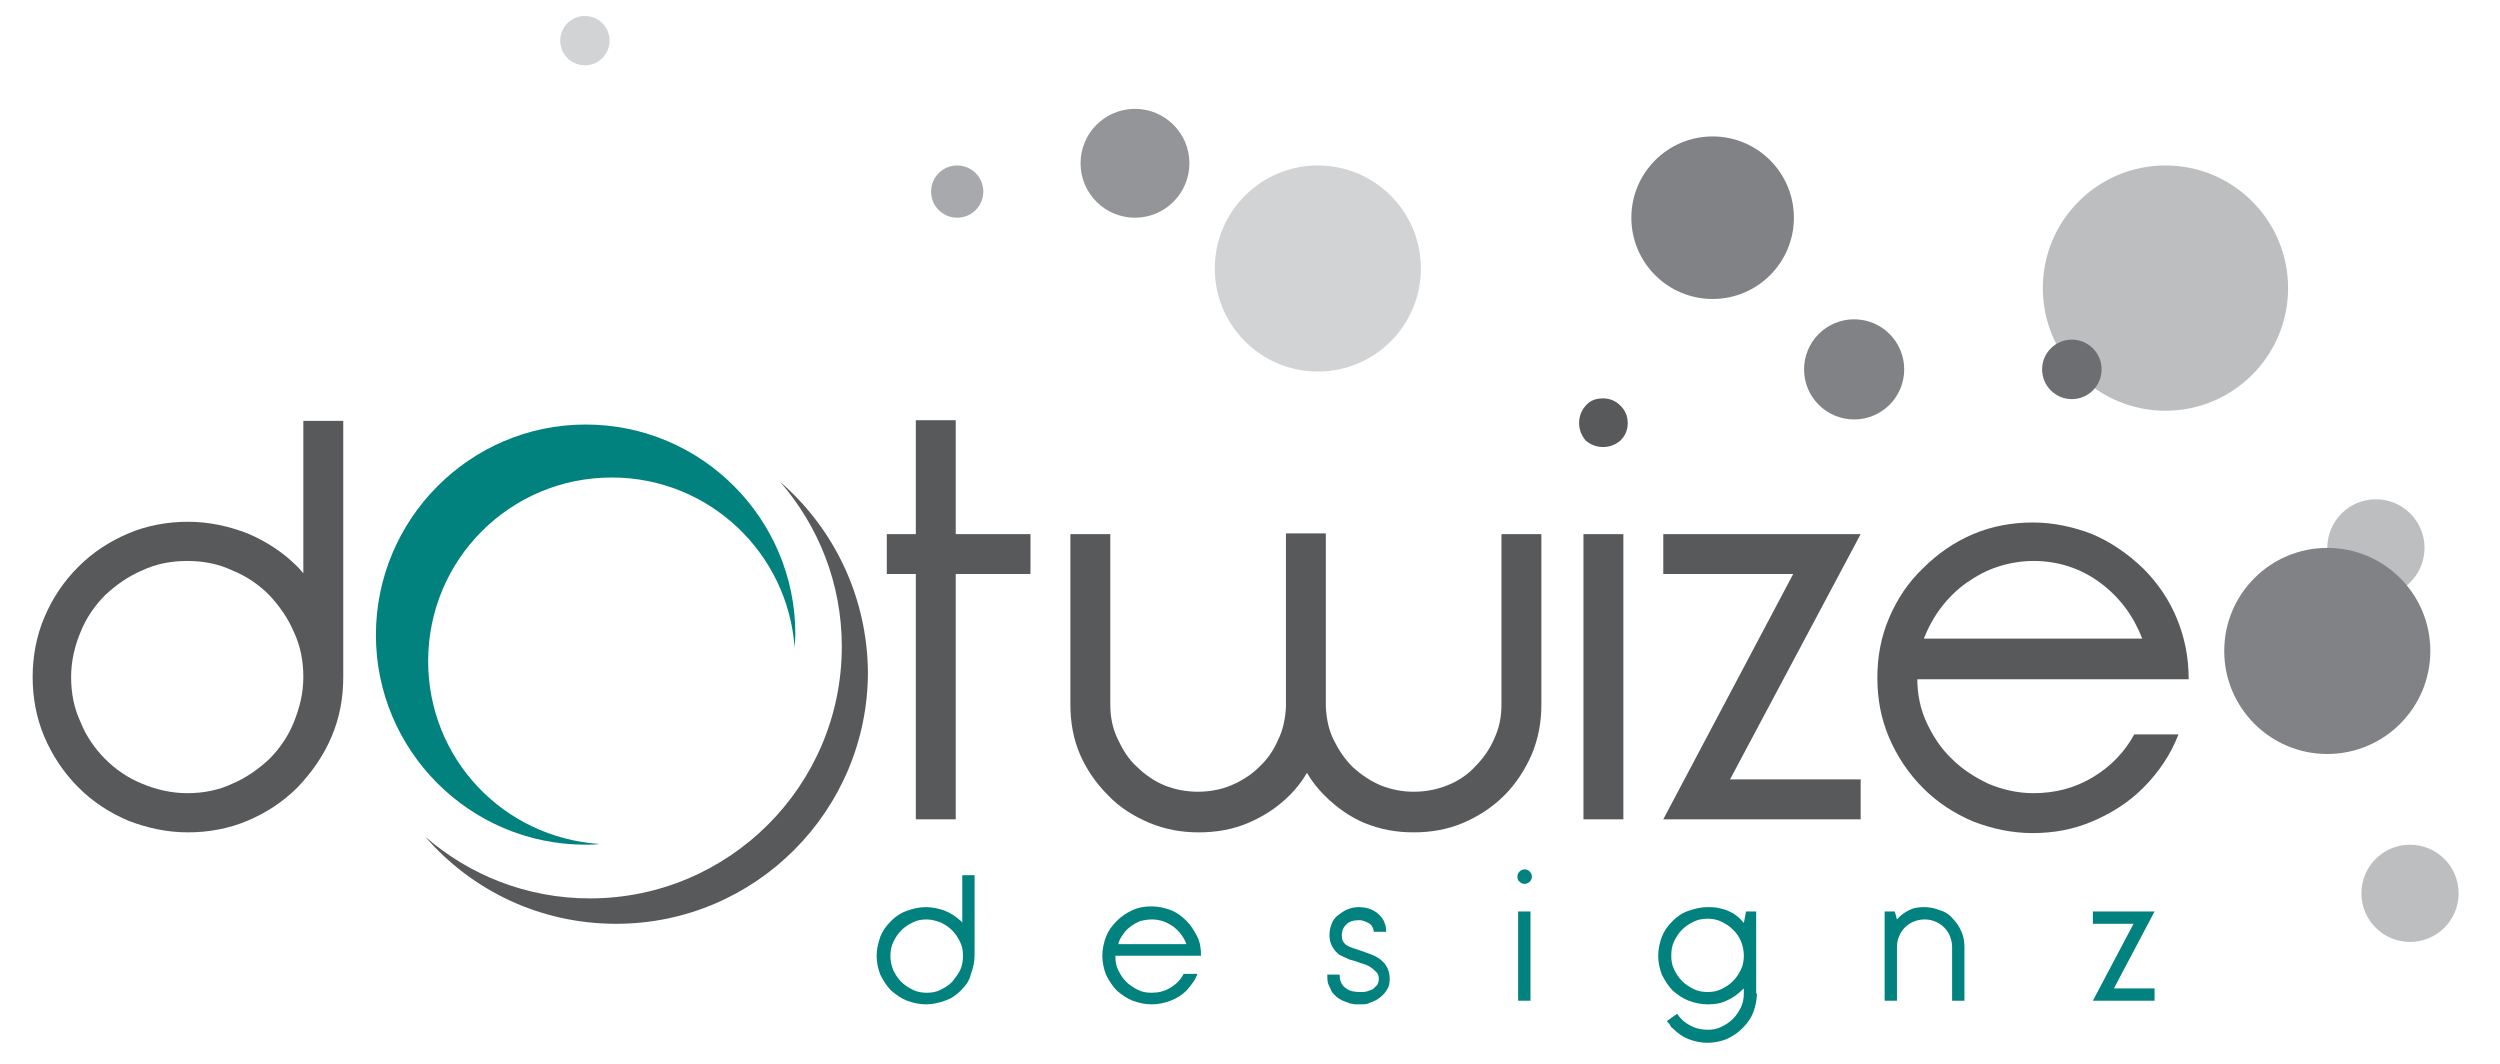
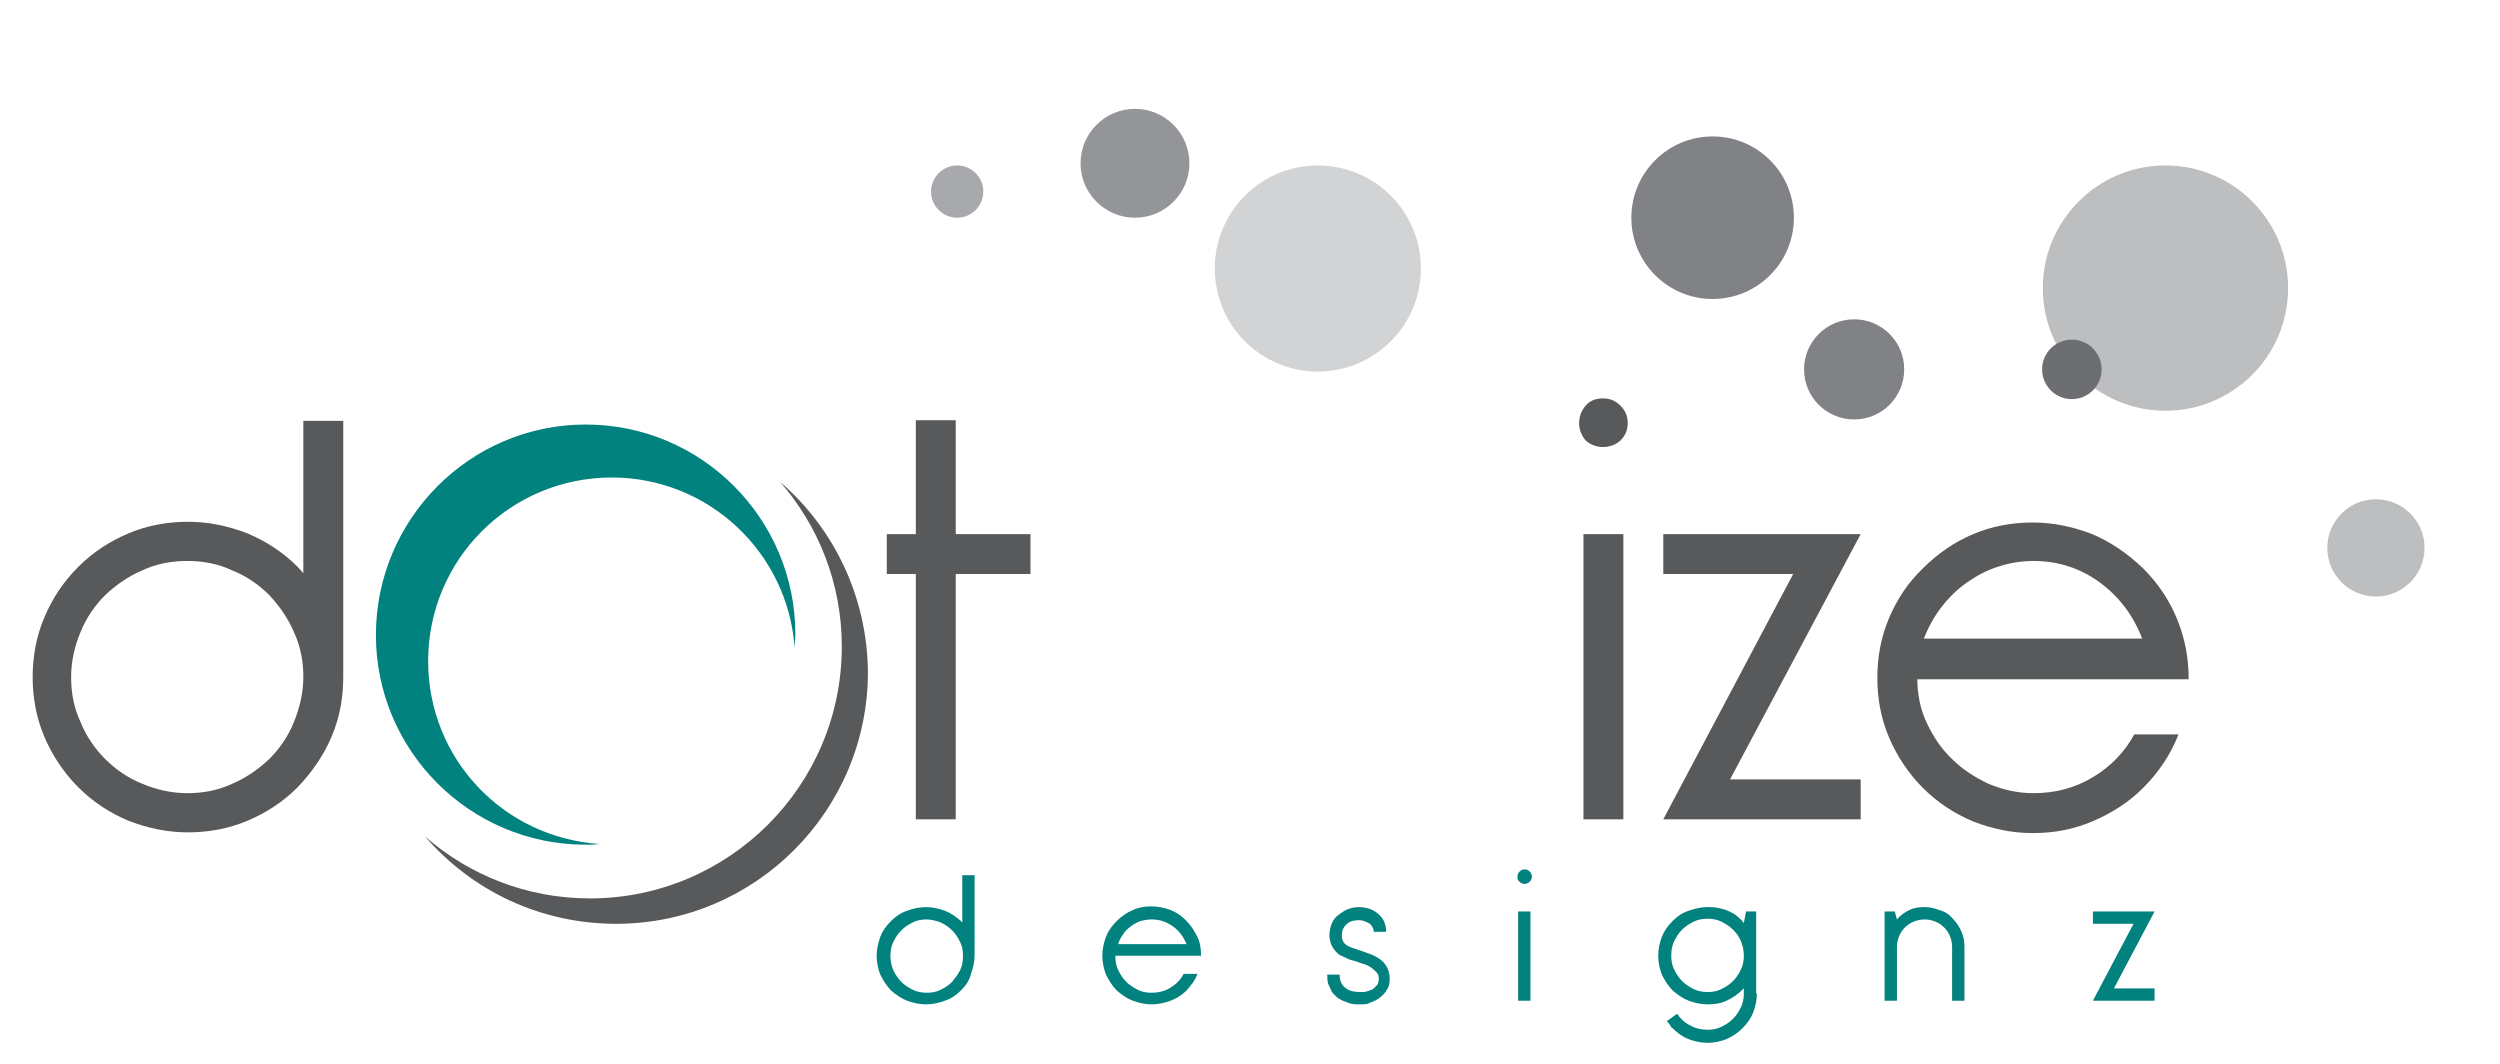
<svg xmlns="http://www.w3.org/2000/svg" version="1.1" id="Layer_1" x="0px" y="0px" viewBox="0 0 344.5 146.6" enable-background="new 0 0 344.5 146.6" xml:space="preserve">
  <g>
    <g>
      <g>
        <path fill="#01827F" d="M132.4,136.5c-0.6,0.6-1.3,1.1-2.2,1.4c-0.8,0.3-1.7,0.5-2.6,0.5c-0.9,0-1.8-0.2-2.6-0.5     c-0.8-0.3-1.5-0.8-2.2-1.4c-0.6-0.6-1.1-1.4-1.5-2.2c-0.3-0.8-0.5-1.7-0.5-2.6c0-0.9,0.2-1.7,0.5-2.6c0.3-0.8,0.8-1.5,1.5-2.2     c0.6-0.6,1.3-1.1,2.2-1.4c0.8-0.3,1.7-0.5,2.6-0.5c0.9,0,1.8,0.2,2.6,0.5c0.8,0.3,1.5,0.8,2.2,1.4c0.1,0.1,0.2,0.2,0.2,0.3v-6.6     h1.7v11c0,0.9-0.2,1.8-0.5,2.6C133.6,135.1,133.1,135.8,132.4,136.5z M127.7,126.7c-0.7,0-1.3,0.1-1.9,0.4     c-0.6,0.3-1.1,0.6-1.6,1.1c-0.5,0.5-0.8,1-1.1,1.6c-0.3,0.6-0.4,1.3-0.4,1.9s0.1,1.3,0.4,2c0.3,0.6,0.6,1.1,1.1,1.6     s1,0.8,1.6,1.1c0.6,0.3,1.3,0.4,1.9,0.4c0.7,0,1.3-0.1,1.9-0.4c0.6-0.3,1.1-0.6,1.6-1.1c0.4-0.5,0.8-1,1.1-1.6s0.4-1.3,0.4-2     s-0.1-1.3-0.4-1.9c-0.3-0.6-0.6-1.1-1.1-1.6c-0.5-0.5-1-0.8-1.6-1.1C129,126.9,128.4,126.7,127.7,126.7z" />
        <path fill="#01827F" d="M153.7,131.8c0,0.7,0.1,1.3,0.4,1.9c0.3,0.6,0.6,1.1,1.1,1.6c0.4,0.4,1,0.8,1.6,1.1     c0.6,0.3,1.2,0.4,1.9,0.4c0.9,0,1.8-0.2,2.6-0.7c0.8-0.5,1.4-1.1,1.8-1.9h1.9c-0.3,0.9-0.9,1.6-1.5,2.3c-0.6,0.6-1.4,1.1-2.2,1.4     s-1.7,0.5-2.6,0.5s-1.8-0.2-2.6-0.5s-1.5-0.8-2.2-1.4c-0.6-0.6-1.1-1.4-1.5-2.2c-0.3-0.8-0.5-1.7-0.5-2.6c0-0.9,0.2-1.8,0.5-2.6     c0.3-0.8,0.8-1.5,1.5-2.2c0.6-0.6,1.3-1.1,2.2-1.5s1.7-0.5,2.6-0.5s1.8,0.2,2.6,0.5s1.5,0.8,2.2,1.5c0.6,0.6,1.1,1.4,1.5,2.2     s0.5,1.7,0.5,2.6H153.7z M158.7,126.7c-0.5,0-1.1,0.1-1.5,0.2c-0.5,0.2-0.9,0.4-1.3,0.7c-0.4,0.3-0.8,0.6-1.1,1.1     c-0.3,0.4-0.6,0.9-0.7,1.4h9.4c-0.4-1-1-1.8-1.8-2.4C160.7,127,159.8,126.7,158.7,126.7z" />
        <path fill="#01827F" d="M187.4,138.4c-0.2,0-0.4,0-0.6,0c-0.2,0-0.5-0.1-0.7-0.1c-0.3-0.1-0.5-0.2-0.8-0.3     c-0.3-0.1-0.5-0.2-0.8-0.4c-0.2-0.1-0.4-0.3-0.6-0.5s-0.4-0.4-0.5-0.7s-0.3-0.6-0.4-0.9c-0.1-0.4-0.1-0.8-0.1-1.2h1.7     c0,0.9,0.3,1.5,0.9,1.9c0.5,0.4,1.2,0.5,2,0.5c0.3,0,0.6,0,0.9-0.1c0.3-0.1,0.6-0.2,0.8-0.3c0.2-0.2,0.4-0.4,0.6-0.6     c0.1-0.2,0.2-0.5,0.2-0.8c0-0.4-0.1-0.7-0.3-0.9s-0.5-0.5-0.8-0.7c-0.3-0.2-0.7-0.4-1.1-0.5s-0.8-0.3-1.2-0.4     c-0.4-0.1-0.8-0.2-1.1-0.4c-0.3-0.1-0.6-0.3-0.9-0.4c-0.9-0.7-1.4-1.6-1.4-2.7c0-0.6,0.1-1.1,0.3-1.6c0.2-0.5,0.5-0.9,0.9-1.2     c0.4-0.3,0.8-0.6,1.3-0.8c0.5-0.2,1-0.3,1.5-0.3c0.6,0,1.2,0.1,1.7,0.3c0.5,0.2,0.9,0.5,1.2,0.8c0.3,0.3,0.6,0.7,0.7,1.1     c0.2,0.4,0.2,0.8,0.2,1.2h-1.7c0-0.3-0.1-0.5-0.2-0.7c-0.1-0.2-0.3-0.4-0.5-0.5c-0.2-0.1-0.4-0.2-0.7-0.3     c-0.3-0.1-0.5-0.1-0.7-0.1c-0.7,0-1.3,0.2-1.7,0.6s-0.6,0.9-0.6,1.5c0,0.6,0.2,1,0.6,1.3s1.1,0.5,2,0.8c0.5,0.2,0.9,0.3,1.4,0.5     c0.5,0.2,0.9,0.4,1.3,0.7c0.9,0.7,1.3,1.6,1.3,2.7c0,0.6-0.1,1.1-0.4,1.5c-0.2,0.4-0.6,0.8-1,1.1c-0.4,0.3-0.8,0.5-1.4,0.7     C188.4,138.4,187.9,138.4,187.4,138.4z" />
-         <path fill="#01827F" d="M209.1,120.8c0-0.3,0.1-0.5,0.3-0.7c0.2-0.2,0.4-0.3,0.7-0.3c0.3,0,0.5,0.1,0.7,0.3     c0.2,0.2,0.3,0.5,0.3,0.7s-0.1,0.5-0.3,0.7c-0.2,0.2-0.5,0.3-0.7,0.3c-0.3,0-0.5-0.1-0.7-0.3     C209.2,121.4,209.1,121.1,209.1,120.8z M209.2,125.6h1.7v12.3h-1.7V125.6z" />
+         <path fill="#01827F" d="M209.1,120.8c0-0.3,0.1-0.5,0.3-0.7c0.2-0.2,0.4-0.3,0.7-0.3c0.3,0,0.5,0.1,0.7,0.3     c0.2,0.2,0.3,0.5,0.3,0.7s-0.1,0.5-0.3,0.7c-0.2,0.2-0.5,0.3-0.7,0.3c-0.3,0-0.5-0.1-0.7-0.3     C209.2,121.4,209.1,121.1,209.1,120.8z M209.2,125.6h1.7v12.3h-1.7z" />
        <path fill="#01827F" d="M242.1,136.9c0,0.9-0.2,1.8-0.5,2.6c-0.3,0.8-0.8,1.5-1.5,2.2c-0.6,0.6-1.3,1.1-2.2,1.5     c-0.8,0.3-1.7,0.5-2.6,0.5s-1.8-0.2-2.6-0.5c-0.8-0.3-1.5-0.8-2.2-1.5c-0.2-0.1-0.3-0.3-0.4-0.5s-0.3-0.3-0.4-0.5l1.4-1     c0.5,0.7,1,1.2,1.8,1.6c0.7,0.4,1.5,0.6,2.4,0.6c0.7,0,1.3-0.1,1.9-0.4c0.6-0.3,1.1-0.6,1.6-1.1c0.5-0.5,0.8-1,1.1-1.6     s0.4-1.3,0.4-1.9v-0.7c-0.8,0.8-1.5,1.3-2.4,1.7c-0.8,0.4-1.7,0.5-2.6,0.5s-1.8-0.2-2.6-0.5s-1.5-0.8-2.2-1.4     c-0.6-0.6-1.1-1.4-1.5-2.2c-0.3-0.8-0.5-1.7-0.5-2.6c0-0.9,0.2-1.8,0.5-2.6c0.3-0.8,0.8-1.5,1.5-2.2c0.6-0.6,1.3-1.1,2.2-1.4     s1.7-0.5,2.6-0.5c0.4,0,0.9,0,1.4,0.1c0.5,0.1,0.9,0.2,1.4,0.4c0.4,0.2,0.9,0.4,1.2,0.7c0.4,0.3,0.7,0.6,1,1l0.3-1.6h1.4V136.9z      M235.3,136.7c0.7,0,1.3-0.1,1.9-0.4c0.6-0.3,1.1-0.6,1.6-1.1s0.8-1,1.1-1.6c0.3-0.6,0.4-1.3,0.4-1.9s-0.1-1.3-0.4-2     s-0.6-1.1-1.1-1.6c-0.5-0.5-1-0.8-1.6-1.1c-0.6-0.3-1.3-0.4-1.9-0.4s-1.3,0.1-1.9,0.4c-0.6,0.3-1.1,0.6-1.6,1.1     c-0.5,0.5-0.8,1-1.1,1.6c-0.3,0.6-0.4,1.3-0.4,2s0.1,1.3,0.4,1.9c0.3,0.6,0.6,1.1,1.1,1.6s1,0.8,1.6,1.1     C234,136.6,234.7,136.7,235.3,136.7z" />
        <path fill="#01827F" d="M269.1,126.6c0.5,0.5,0.9,1.1,1.2,1.8c0.3,0.7,0.4,1.4,0.4,2.1v7.4H269v-7.4c0-0.5-0.1-1-0.3-1.5     c-0.2-0.5-0.5-0.9-0.8-1.2c-0.3-0.3-0.7-0.6-1.2-0.8c-0.5-0.2-0.9-0.3-1.5-0.3c-0.5,0-1,0.1-1.5,0.3c-0.5,0.2-0.9,0.5-1.2,0.8     c-0.3,0.3-0.6,0.7-0.8,1.2c-0.2,0.5-0.3,0.9-0.3,1.5v7.4h-1.7v-12.3h1.4l0.3,1.1c0.5-0.6,1.1-1,1.7-1.3c0.6-0.3,1.3-0.4,2-0.4     c0.7,0,1.4,0.1,2.1,0.4C268,125.6,268.6,126,269.1,126.6z" />
        <path fill="#01827F" d="M288.4,137.9l5.6-10.6h-5.6v-1.7h8.5l-5.6,10.6h5.6v1.7H288.4z" />
      </g>
      <g>
        <path fill="#58595B" d="M122.2,79.1v-5.5h4V57.9h5.5v15.7H142v5.5h-10.3v33.8h-5.5V79.1H122.2z" />
-         <path fill="#58595B" d="M182.5,109.6c-0.9-0.9-1.7-1.9-2.4-3.1c-0.7,1.2-1.5,2.2-2.4,3.1c-1.7,1.7-3.6,2.9-5.7,3.8     c-2.1,0.9-4.4,1.3-6.8,1.3c-2.4,0-4.6-0.4-6.8-1.3c-2.1-0.9-4.1-2.1-5.7-3.8c-1.7-1.7-3-3.6-3.9-5.7c-0.9-2.1-1.3-4.4-1.3-6.8     V73.6h5.5v23.5c0,1.7,0.3,3.2,1,4.7c0.7,1.5,1.5,2.8,2.6,3.8c1.1,1.1,2.4,2,3.8,2.6c1.5,0.6,3,0.9,4.7,0.9c1.6,0,3.2-0.3,4.6-0.9     c1.4-0.6,2.7-1.4,3.8-2.5c1.1-1,2-2.3,2.6-3.7c0.7-1.4,1-2.9,1.1-4.5v-24h5.5v24c0.1,1.6,0.4,3.1,1.1,4.5     c0.7,1.4,1.5,2.6,2.6,3.7c1.1,1,2.4,1.9,3.8,2.5c1.5,0.6,3,0.9,4.6,0.9c1.7,0,3.2-0.3,4.7-0.9s2.8-1.5,3.8-2.6     c1.1-1.1,2-2.4,2.6-3.8c0.7-1.5,1-3,1-4.7V73.6h5.5v23.5c0,2.4-0.4,4.6-1.3,6.8c-0.9,2.1-2.2,4.1-3.8,5.7     c-1.7,1.7-3.6,2.9-5.7,3.8s-4.4,1.3-6.8,1.3s-4.6-0.4-6.8-1.3C186.1,112.6,184.2,111.3,182.5,109.6z" />
        <path fill="#58595B" d="M217.6,58.3c0-0.9,0.3-1.7,0.9-2.4c0.6-0.7,1.4-1,2.4-1c0.9,0,1.7,0.3,2.4,1c0.7,0.7,1,1.5,1,2.4     c0,0.9-0.3,1.7-1,2.4c-0.7,0.6-1.5,0.9-2.4,0.9c-0.9,0-1.7-0.3-2.4-0.9C218,60.1,217.6,59.3,217.6,58.3z M218.2,73.6h5.5v39.3     h-5.5V73.6z" />
        <path fill="#58595B" d="M229.2,112.9l17.9-33.8h-17.9v-5.5h27.2l-18,33.8h18v5.5H229.2z" />
        <path fill="#58595B" d="M264.2,93.4c0,2.2,0.4,4.3,1.3,6.2c0.9,1.9,2,3.6,3.5,5c1.4,1.4,3.1,2.5,5,3.4c1.9,0.8,4,1.3,6.2,1.3     c3,0,5.7-0.7,8.2-2.2c2.5-1.5,4.4-3.5,5.7-5.9h6.1c-1.1,2.8-2.7,5.2-4.9,7.4c-2,2-4.4,3.5-7,4.6c-2.6,1.1-5.3,1.6-8.2,1.6     c-2.9,0-5.6-0.6-8.2-1.6c-2.6-1.1-4.9-2.6-6.9-4.6c-2-2-3.6-4.4-4.7-7c-1.1-2.6-1.6-5.3-1.6-8.2c0-2.9,0.5-5.6,1.6-8.2     c1.1-2.6,2.6-4.9,4.7-6.9c2-2,4.3-3.6,6.9-4.7c2.6-1.1,5.4-1.6,8.2-1.6c2.9,0,5.6,0.6,8.2,1.6c2.6,1.1,4.9,2.7,7,4.7     c2,2,3.6,4.3,4.7,7c1.1,2.7,1.6,5.4,1.6,8.3H264.2z M280.2,77.3c-1.7,0-3.4,0.3-4.9,0.8c-1.6,0.5-3,1.3-4.3,2.2     c-1.3,0.9-2.5,2.1-3.5,3.4c-1,1.3-1.8,2.8-2.4,4.3h30.1c-1.2-3.1-3.1-5.7-5.8-7.7C286.7,78.3,283.6,77.3,280.2,77.3z" />
      </g>
      <g>
        <path fill="#01827F" d="M59,91.1c0-14,11.3-25.3,25.3-25.3c13.4,0,24.3,10.4,25.2,23.5c0-0.6,0.1-1.2,0.1-1.9     c0-15.9-12.9-28.9-28.9-28.9S51.8,71.6,51.8,87.5s12.9,28.9,28.9,28.9c0.6,0,1.2,0,1.9-0.1C69.3,115.4,59,104.5,59,91.1z" />
        <path fill="#58595B" d="M107.5,66.4c5.3,6.1,8.5,14,8.5,22.7c0,19.2-15.6,34.7-34.7,34.7c-8.7,0-16.6-3.2-22.7-8.5     c6.4,7.4,15.8,12,26.3,12c19.2,0,34.7-15.6,34.7-34.7C119.5,82.2,114.9,72.8,107.5,66.4z" />
      </g>
      <g>
        <path fill="#58595B" d="M41,108.5c-2,2-4.3,3.5-6.9,4.6c-2.6,1.1-5.4,1.6-8.2,1.6c-2.9,0-5.6-0.6-8.2-1.6     c-2.6-1.1-4.9-2.6-6.9-4.6c-2-2-3.6-4.4-4.7-7c-1.1-2.6-1.6-5.4-1.6-8.2c0-2.8,0.5-5.6,1.6-8.2c1.1-2.6,2.6-4.9,4.7-7     c2-2,4.3-3.5,6.9-4.6c2.6-1.1,5.4-1.6,8.2-1.6c2.9,0,5.6,0.6,8.2,1.6c2.6,1.1,4.9,2.6,6.9,4.6c0.4,0.4,0.6,0.7,0.8,0.9v-21h5.5     v35.3c0,2.9-0.5,5.6-1.6,8.2C44.6,104.1,43,106.4,41,108.5z M25.8,77.3c-2.2,0-4.3,0.4-6.2,1.3c-1.9,0.8-3.6,2-5.1,3.4     c-1.4,1.4-2.6,3.1-3.4,5.1c-0.8,1.9-1.3,4-1.3,6.2s0.4,4.3,1.3,6.2c0.8,2,2,3.7,3.4,5.1c1.4,1.4,3.1,2.6,5.1,3.4     c1.9,0.8,4,1.3,6.2,1.3s4.3-0.4,6.2-1.3c1.9-0.8,3.6-2,5.1-3.4c1.4-1.4,2.6-3.1,3.4-5.1c0.8-2,1.3-4,1.3-6.2s-0.4-4.3-1.3-6.2     c-0.8-1.9-2-3.6-3.4-5.1c-1.4-1.4-3.1-2.6-5.1-3.4C30.1,77.7,28,77.3,25.8,77.3z" />
      </g>
    </g>
-     <circle fill="#BCBEC0" cx="332.1" cy="123.1" r="6.7" />
    <circle fill="#BCBEC0" cx="327.4" cy="75.5" r="6.7" />
-     <circle fill="#808285" cx="320.7" cy="89.7" r="14.2" />
    <circle fill="#808285" cx="255.5" cy="50.9" r="6.9" />
    <circle fill="#808285" cx="236" cy="30" r="11.2" />
    <circle fill="#A7A9AC" cx="131.9" cy="26.4" r="3.6" />
    <circle fill="#D1D3D4" cx="181.6" cy="37" r="14.2" />
-     <circle fill="#D1D3D4" cx="80.6" cy="5.6" r="3.4" />
    <circle fill="#BCBEC0" cx="298.4" cy="39.7" r="16.9" />
    <circle fill="#6D6E71" cx="285.5" cy="50.9" r="4.1" />
    <circle fill="#939598" cx="156.4" cy="22.5" r="7.5" />
  </g>
</svg>